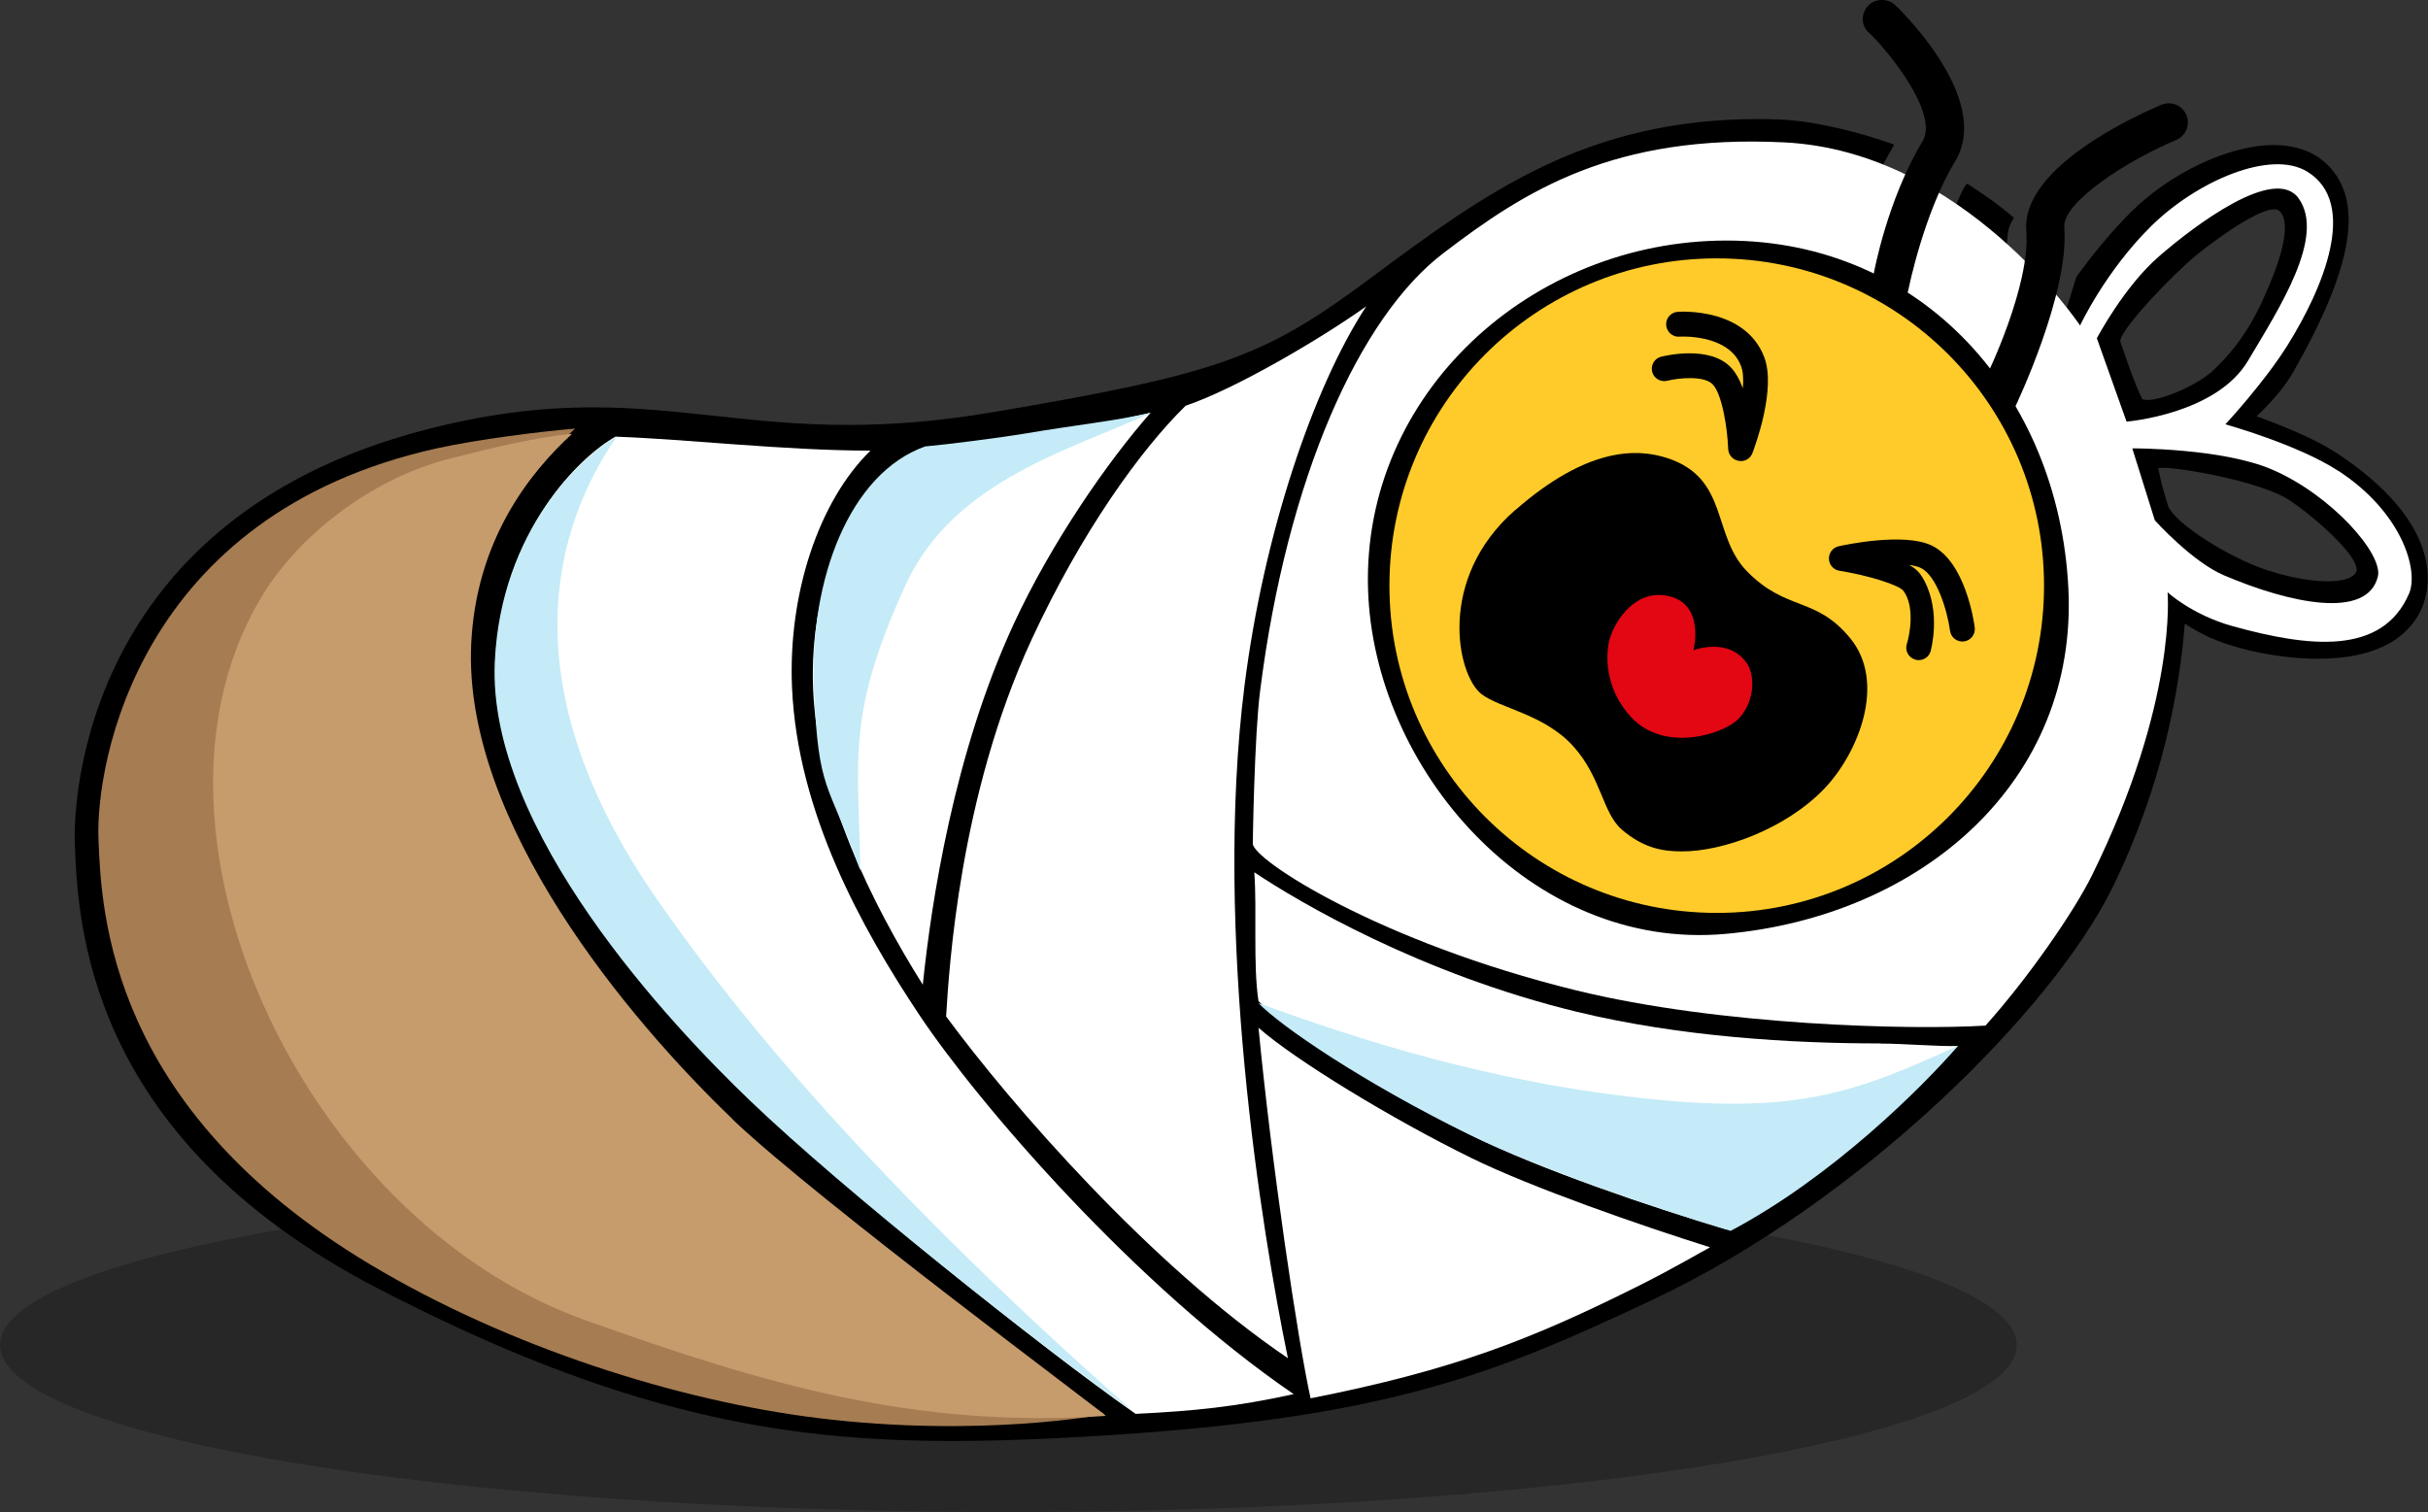
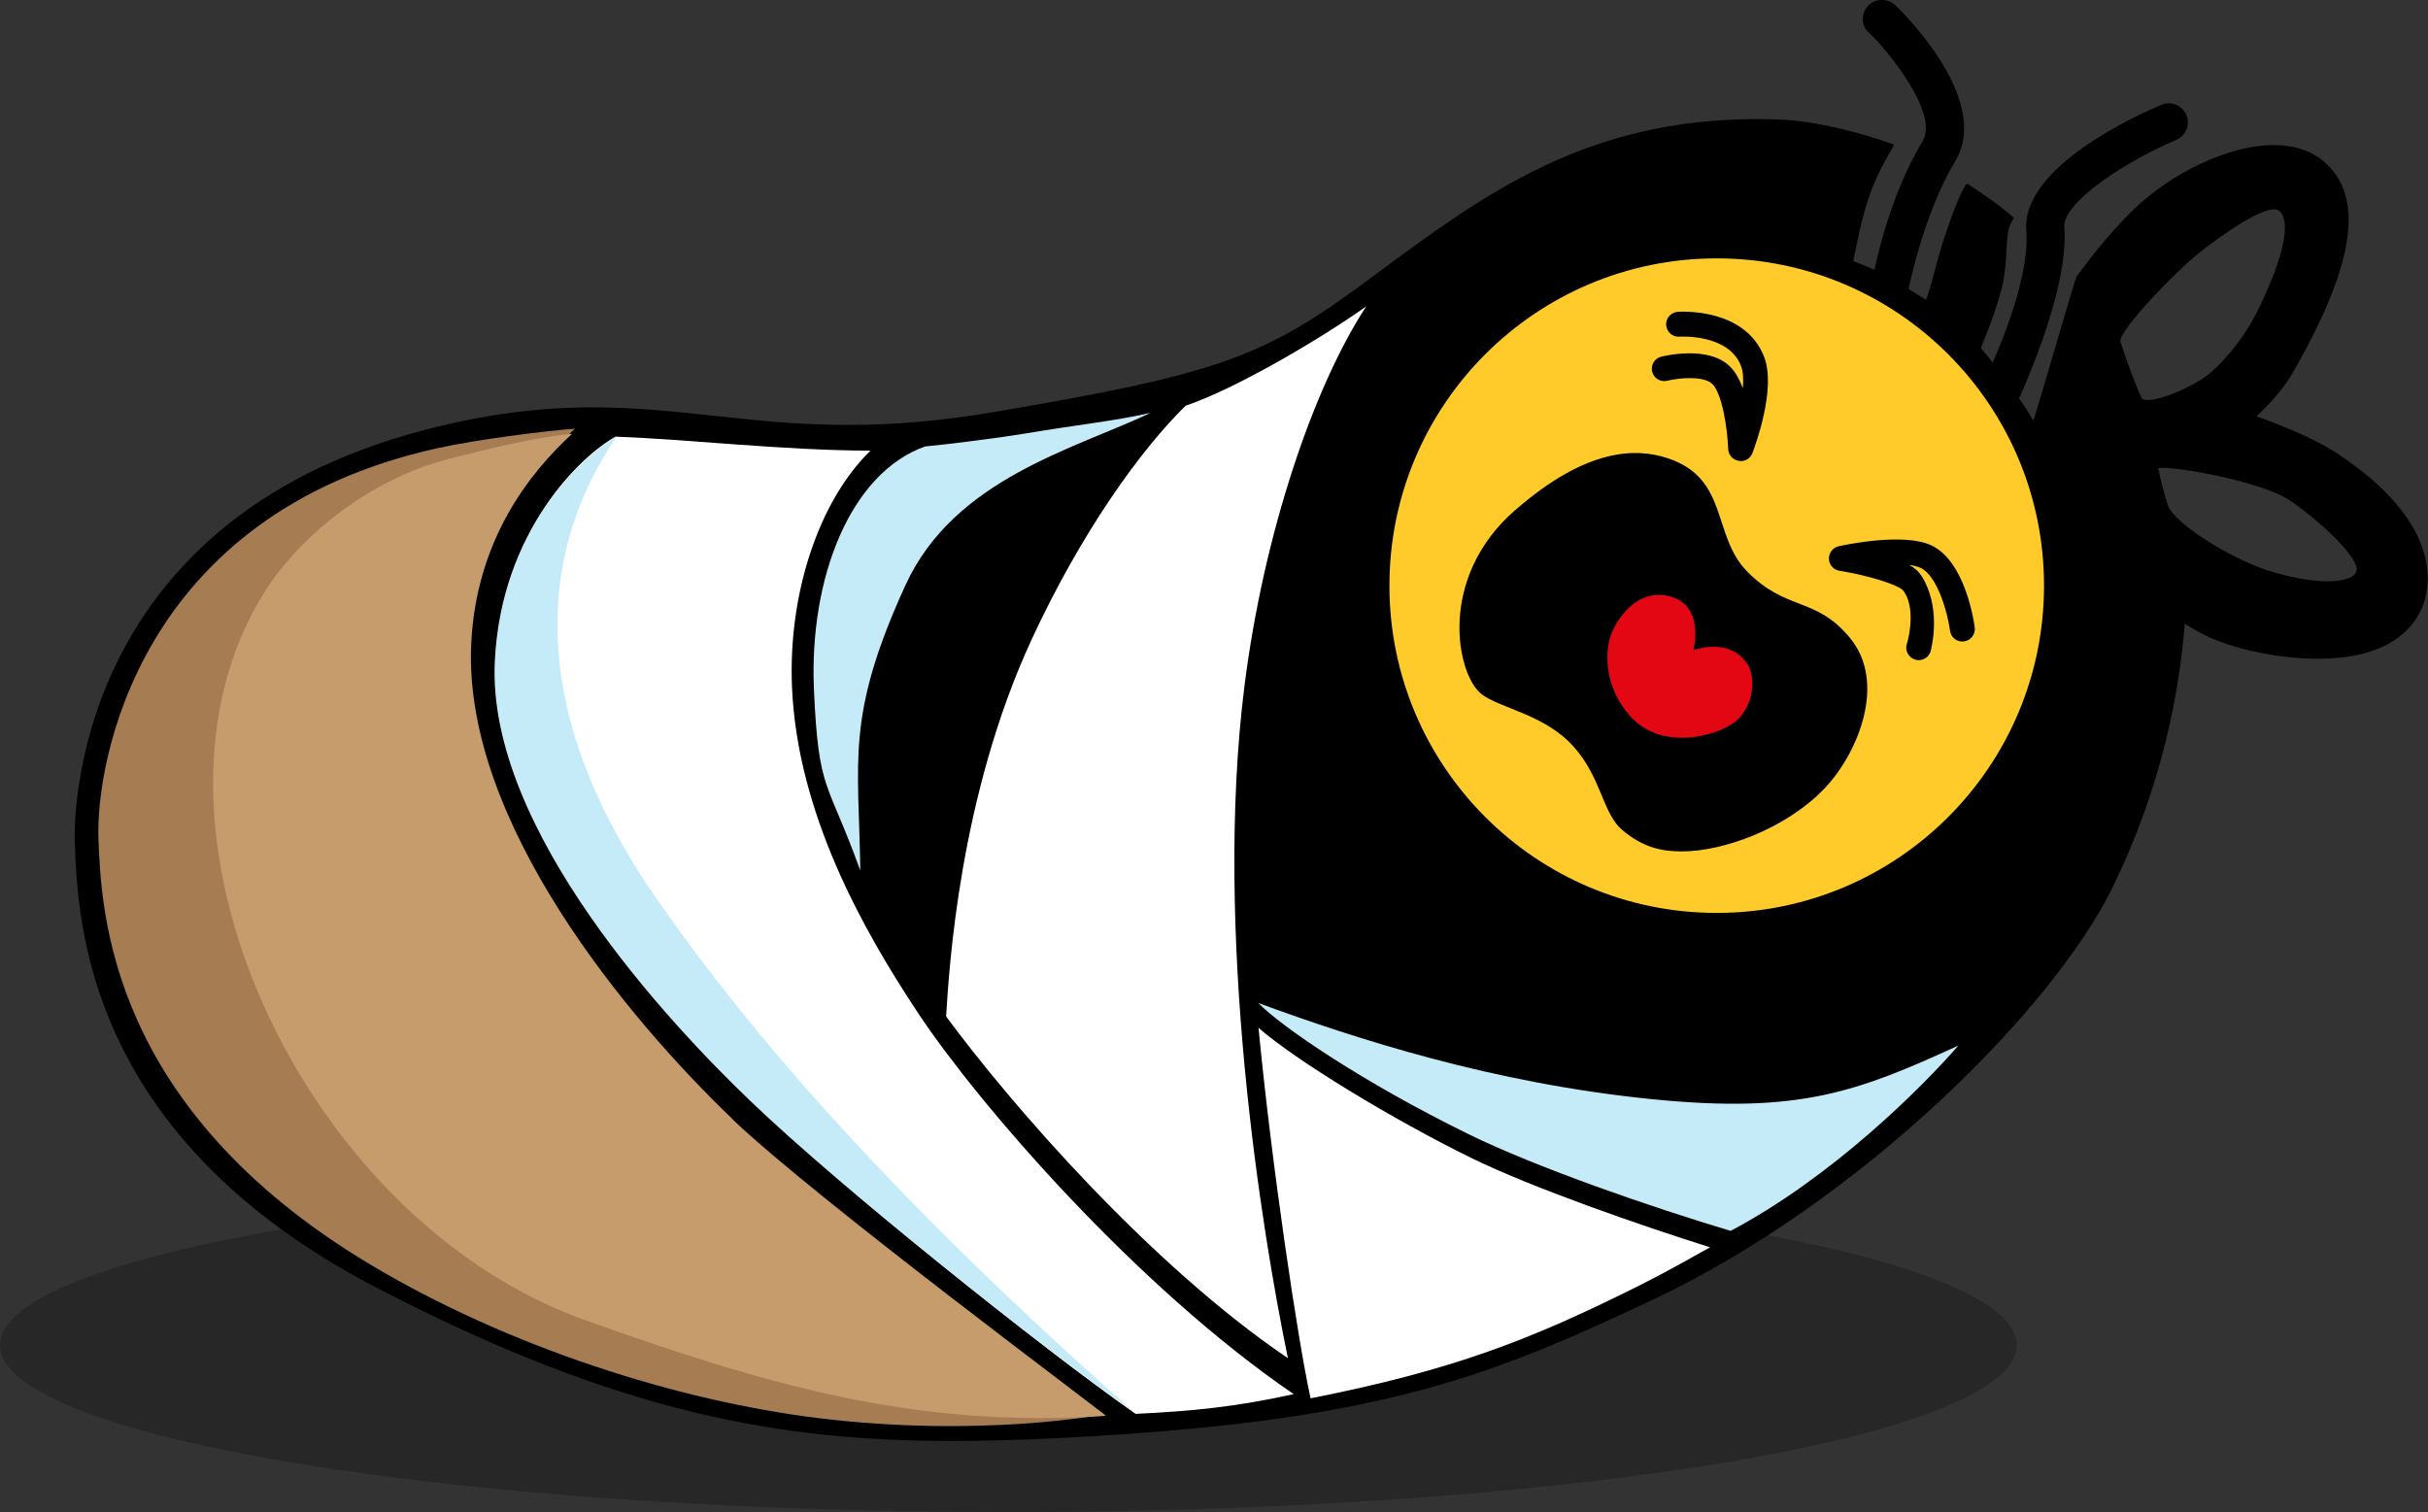
<svg xmlns="http://www.w3.org/2000/svg" id="Ebene_1" version="1.1" viewBox="0 0 190.65 118.74">
  <rect x="0" y="0" width="190.65" height="118.74" fill="#333333" stroke="none" />
  <defs>
    <style>
      .st0 {
        isolation: isolate;
        opacity: .23;
      }

      .st1 {
        fill: #a67c52;
      }

      .st2 {
        fill: #ffcb2a;
      }

      .st3 {
        fill: #fff;
      }

      .st4 {
        fill: #c69c6d;
      }

      .st5 {
        fill: #e30613;
      }

      .st6 {
        fill: #c4ebf7;
      }
    </style>
  </defs>
  <path d="M183.35,35.5c-1.54-1-3.91-1.99-6.16-2.81,1.12-1.06,2.18-2.25,2.87-3.46,4.71-8.25,5.58-13.41,2.72-16.27-.72-.72-2.03-1.57-4.25-1.57-3.47,0-8.07,2.16-11.18,5.24-1.65,1.64-3.12,3.48-4.27,5.06-.09-.1-3.36,11.44-3.43,11.32-.8-1.41-2.97-4.41-4.1-5.65-.05-.06.96-2.19,1.61-4.63.42-1.57.35-3.29.5-4.41.1-.75.5-1.2.47-1.22-1.22-1.05-2.13-1.67-3.63-2.66-.24-.16-1.42,2.74-2.19,5.4-.41,1.42-.8,3.09-1.08,3.71-2.22-1.41-3.35-2.16-5.71-3.05.22-.97.59-3.26,1.36-5.38.75-2.07,1.92-3.74,1.83-3.77-2.52-.91-6.15-1.87-9.07-1.97-.54-.02-1.08-.03-1.61-.03-13.47,0-21.39,5.79-30.15,12.3-8.47,6.3-11.7,7.65-29.98,10.73-3.97.67-7.67.99-11.31.99-3.87,0-7.21-.36-10.44-.71-3.18-.34-6.19-.67-9.58-.67-4.36,0-8.54.56-13.14,1.75-28.17,7.3-27.6,31.28-27.56,32.35.23,6.33.86,23.14,23.63,35,19.25,10.02,32.03,12.07,45.3,12.07,2.44,0,5.1-.07,8.13-.22,25.35-1.25,33.94-4.79,46.94-10.92,16.17-7.64,31.27-22.7,35.98-32.27,3.97-8.07,5.3-15.62,5.7-20.77.7.44,1.38.82,1.98,1.09,2.3,1.01,5.62,1.66,8.47,1.66,5.34,0,7.4-2.18,8.18-4.01.61-1.43,1.92-6.52-6.85-12.24ZM168.2,31.33c-.67-1.44-1.16-2.88-1.72-4.54.06-1,4.21-5.32,5.99-6.76,1.77-1.44,5.71-4.27,6.54-3.44.78.78.39,2.94-.83,5.82-.72,1.7-1.83,4.32-4.49,6.76-1.23,1.13-4.6,2.6-5.49,2.16ZM184.99,44.96c-.54.95-3.49.94-6.93-.17-2.94-.94-7.26-3.66-7.81-5.04-.44-1.39-.61-2.11-.78-2.99.98-.21,7.92.98,10.25,2.49,1.92,1.24,5.85,4.68,5.27,5.71Z" />
  <ellipse id="Ellipse_16" class="st0" cx="79.18" cy="105.63" rx="79.18" ry="13.11" />
  <circle class="st2" cx="134.8" cy="45.99" r="25.7" />
-   <path class="st3" d="M63.85,54.18c.36,8.2,4.62,16.8,8.61,23.15.67-6.51,2.45-18.19,7.13-28.31,2.95-6.38,7.39-12.79,10.76-16.61-2.98.67-4.73,1.1-9.35,1.76-2.86.41-4.95.77-7.92,1.21-5.89,2.09-9.61,10.11-9.23,18.8Z" />
  <path class="st3" d="M59.02,86.44c7.33,7.02,22.66,19.36,30.15,24.59,4.54-.22,7.87-.55,12.41-1.55-12.41-8.48-24.74-22.8-29.38-29.76-4.53-6.8-9.58-15.89-10.01-25.74-.32-7.35,2.11-14.65,6.16-18.59-6.95-.02-14.2-.89-20.02-1.1-2.71,1.52-8.91,7.29-9.39,17.66-.61,13.2,13.84,28.52,20.08,34.49Z" />
  <path class="st3" d="M107.29,24.05c-3.58,2.55-10.27,6.49-14.19,7.81-3.49,3.41-8.16,9.86-12.1,18.37-5.69,12.31-6.48,25.9-6.71,29.59,5.08,6.89,16.01,19.5,26.84,26.84-2.06-9.96-5.86-33.4-3.41-52.81,1.5-11.89,5.39-23.43,9.57-29.81Z" />
  <path class="st3" d="M115.54,90.94c-6.22-3.05-13.84-7.69-16.72-10.23,1.04,10.84,3.1,24.64,4.09,29.1,11.2-2.22,17.26-4.58,25.83-8.87,2.66-1.33,4.99-2.71,5.54-2.99-5.45-1.71-14.01-4.69-18.74-7.01Z" />
  <path class="st1" d="M56.76,88.79c-8.15-7.8-21.73-22.99-21.08-36.99.38-8.15,6.14-15.09,9.47-18.14-2.58.21-7.66.84-10.86,1.55-23.5,5.21-26.78,24.8-26.56,30.65.22,5.85.88,21.2,21.34,33.44,10.88,6.51,24.19,10.71,35.15,12.06,12.75,1.57,22.4-.28,22.5-.29-8.03-5.69-23.38-15.98-29.96-22.28Z" />
-   <path class="st3" d="M147.6,81.94c-6.79,0-15.61-.5-23.81-2.49-12.25-2.98-21.79-8.6-25.3-10.95.22,3.08-.11,7.26.33,10.12,1.75,1.81,8.35,6.45,16.76,10.57,5.4,2.65,13.95,5.57,19.99,7.36,6.8-4,13.05-9.32,18.15-14.41-1.5.05-4.26-.19-6.12-.19Z" />
-   <path class="st3" d="M183.61,36.98c-3.17-2.07-8.87-3.66-8.87-3.66,0,0,3.03-3.25,4.88-6.21,2.77-4.43,5.61-11.14,1.55-13.63-2.88-1.77-8.69.74-12.3,4.32-3.57,3.54-5.54,7.76-5.54,7.76,0,0-9.14-13.7-23.25-14.38-13.36-.65-20.31,3.78-26.73,8.69-6.57,4.98-12.29,17.59-14.41,34.43-.45,3.54-.57,11.94-.57,11.94-.03,1.26,9.94,7.74,25.38,11.53,11.31,2.77,26.26,3.13,32.15,2.77,3.32-3.69,6.97-8.96,8.38-11.83,6.72-13.65,5.92-22.2,5.92-22.2,0,0,1.91,1.77,5.1,2.66,5.99,1.66,11.75,2.33,13.86-2.55.79-1.83-.56-6.39-5.54-9.64ZM135.46,73.34c-15.28,1.36-27.61-12.98-28.04-27.07-.46-15.34,12.8-27.38,28.15-27.38s26.07,12.1,26.84,27.28-11.52,25.8-26.95,27.17ZM164.65,26.56s2.13-4.05,4.88-6.43c2.74-2.38,9.1-7.21,10.97-4.54,2.11,2.99-1.49,8.55-3.99,12.75s-9.53,4.77-9.53,4.77l-2.33-6.54ZM186.71,45.29c-.84,3.37-6.87,2.11-12.08-.11-2.5-1.06-5.43-4.32-5.43-4.32l-1.77-5.65s7.03-.03,10.97,1.66c4.66,2,8.76,6.65,8.31,8.42Z" />
  <path d="M118.99,40.05c5.64-4.92,9.51-4.88,11.98-4.06,4.8,1.6,3.44,6.05,6.21,8.88,3.11,3.17,5.39,1.94,8.11,5.26,2.85,3.49.63,9-2.03,11.79-3.05,3.19-8.01,4.96-11.22,4.94-1.53,0-3.02-.28-4.69-1.71-1.52-1.31-1.61-4.1-3.8-6.53-2.28-2.54-5.78-2.99-7.23-4.12-1.93-1.51-3.51-9.07,2.66-14.45Z" />
  <path class="st5" d="M132.96,51.07s2.74-1.09,4.21,1.02c.56.8.74,2.8-.6,4.3-1.09,1.22-5.82,2.8-8.49-.07-2.12-2.27-2.07-5.11-1.6-6.41s1.94-3.55,4.35-3.14c3.14.55,2.14,4.3,2.14,4.3Z" />
  <path d="M150.66,51.84c-.1,0-.2-.01-.3-.05-.51-.16-.8-.71-.63-1.23.23-.73.64-2.92-.26-4.15-.34-.47-2.74-1.22-5.04-1.59-.46-.07-.81-.47-.82-.94-.01-.47.31-.88.76-.98.52-.12,5.15-1.1,7.31-.06,2.62,1.26,3.31,5.91,3.38,6.43.07.53-.3,1.03-.84,1.1-.54.07-1.03-.3-1.1-.84-.22-1.58-1.03-4.32-2.3-4.93-.24-.11-.55-.19-.92-.23.5.26.82.52,1.2,1.23,1.32,2.5.53,5.41.49,5.56-.13.42-.52.68-.93.68Z" />
  <path d="M136.68,36.2c-.05,0-.11,0-.16-.01-.46-.08-.8-.46-.82-.93-.06-1.67-.49-4.35-1.23-5.09-.7-.7-2.7-.48-3.56-.27-.52.13-1.05-.19-1.18-.71-.13-.52.19-1.05.71-1.18.38-.09,3.75-.88,5.42.79.42.42.74,1.02.99,1.69.06-.7.03-1.32-.15-1.77-.98-2.52-4.79-2.29-4.83-2.28-.53.04-1-.37-1.04-.91-.04-.54.37-1,.9-1.04.22-.02,5.29-.34,6.79,3.53.98,2.52-.73,7.06-.92,7.57-.15.38-.51.62-.91.62Z" />
  <path class="st6" d="M63.91,54.1c.36,8.2,1.04,7.04,3.64,14.26-.11-8.69-1.18-12.07,3.55-22.41,3.82-8.35,13.27-10.69,19.25-13.53-2.98.67-5.42.88-10.01,1.65-1.99.33-5.96.83-7.7.99-5.89,2.09-9.1,10.35-8.73,19.04Z" />
-   <path class="st4" d="M57.53,87.89c-8.15-7.8-21.18-23.32-20.53-37.32.38-8.15,4.59-13.45,7.92-16.5-2.58.21-6.48,1.14-9.66,1.96-6.54,1.69-11.88,6.34-14.44,10.38-11.52,18.19,2.73,49.26,25.1,57.25,14.29,5.11,25.95,8.52,40.91,7.53.17-.01-22.73-17-29.31-23.29Z" />
+   <path class="st4" d="M57.53,87.89c-8.15-7.8-21.18-23.32-20.53-37.32.38-8.15,4.59-13.45,7.92-16.5-2.58.21-6.48,1.14-9.66,1.96-6.54,1.69-11.88,6.34-14.44,10.38-11.52,18.19,2.73,49.26,25.1,57.25,14.29,5.11,25.95,8.52,40.91,7.53.17-.01-22.73-17-29.31-23.29" />
  <path class="st6" d="M153.79,82.1c-7.92,3.63-12.5,5.38-24.05,4.22-12.54-1.25-23.28-4.75-30.93-7.55,1.75,1.81,8.11,6.18,16.51,10.3,5.4,2.65,14.54,5.79,20.57,7.59,7.95-4.2,15.03-11.26,17.89-14.56Z" />
  <path class="st6" d="M58.93,86.47c7.33,7.02,22.52,19.1,30.01,24.33-22.33-19.69-32.56-33.29-37.34-40.16-11.84-17.04-7.98-29.38-3.17-36.36-2.71,1.52-9.1,7.32-9.58,17.7-.61,13.2,13.84,28.52,20.08,34.49Z" />
  <path d="M148.59,23.35c-.09,0-.18,0-.27-.02-.82-.15-1.36-.93-1.21-1.74.04-.24,1.09-5.92,3.85-10.49,1.35-2.23-2.89-7.3-4.14-8.47-.65-.51-.73-1.43-.22-2.08.51-.65,1.49-.73,2.14-.22.08.06,7.8,7.33,4.79,12.32-2.48,4.1-3.66,10.01-3.67,10.06-.13.73-.56.64-1.27.64Z" />
  <path d="M157,31.97c-.22,0-.17-.23-.38-.34-.74-.37-1.05-1.27-.68-2.01.04-.07,3.52-7.19,3.17-11.52-.4-4.99,8.77-9.1,10.61-9.87.77-.32,1.64.04,1.96.8.32.76-.04,1.64-.8,1.96-3.79,1.59-8.95,4.87-8.79,6.87.41,5.16-3.78,13.95-3.94,14.27-.26.53-.61-.17-1.16-.17Z" />
</svg>